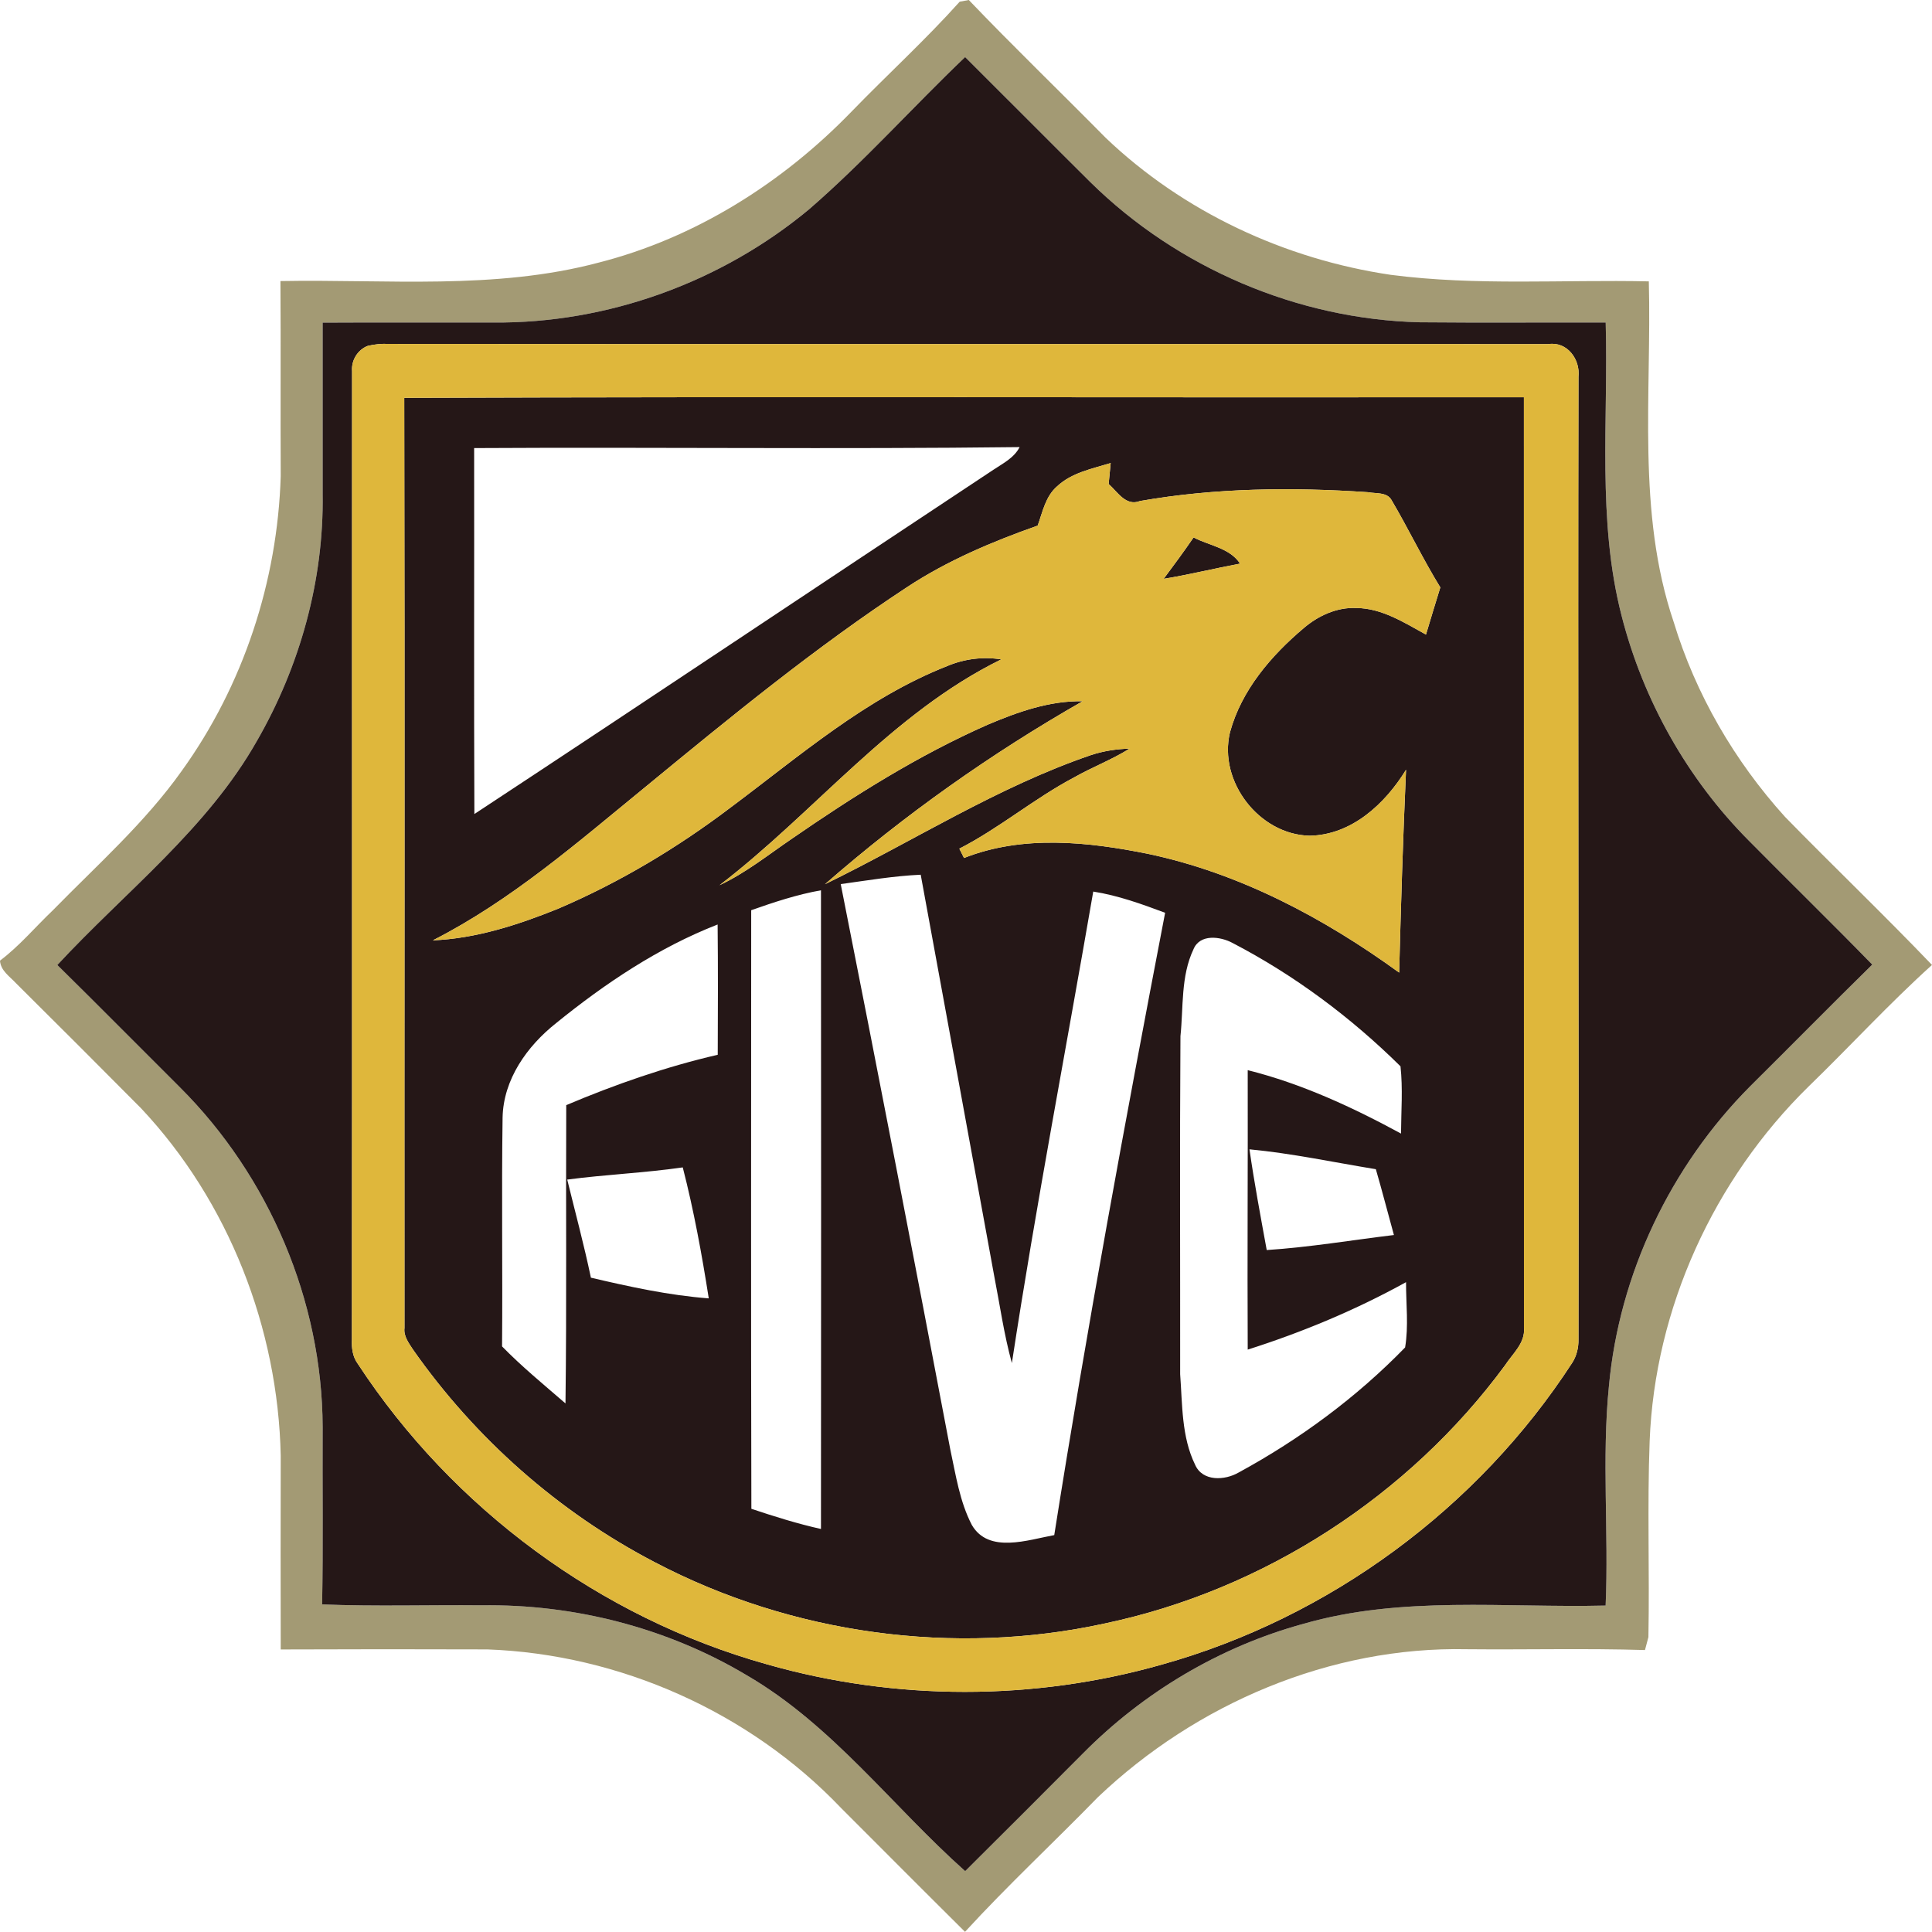
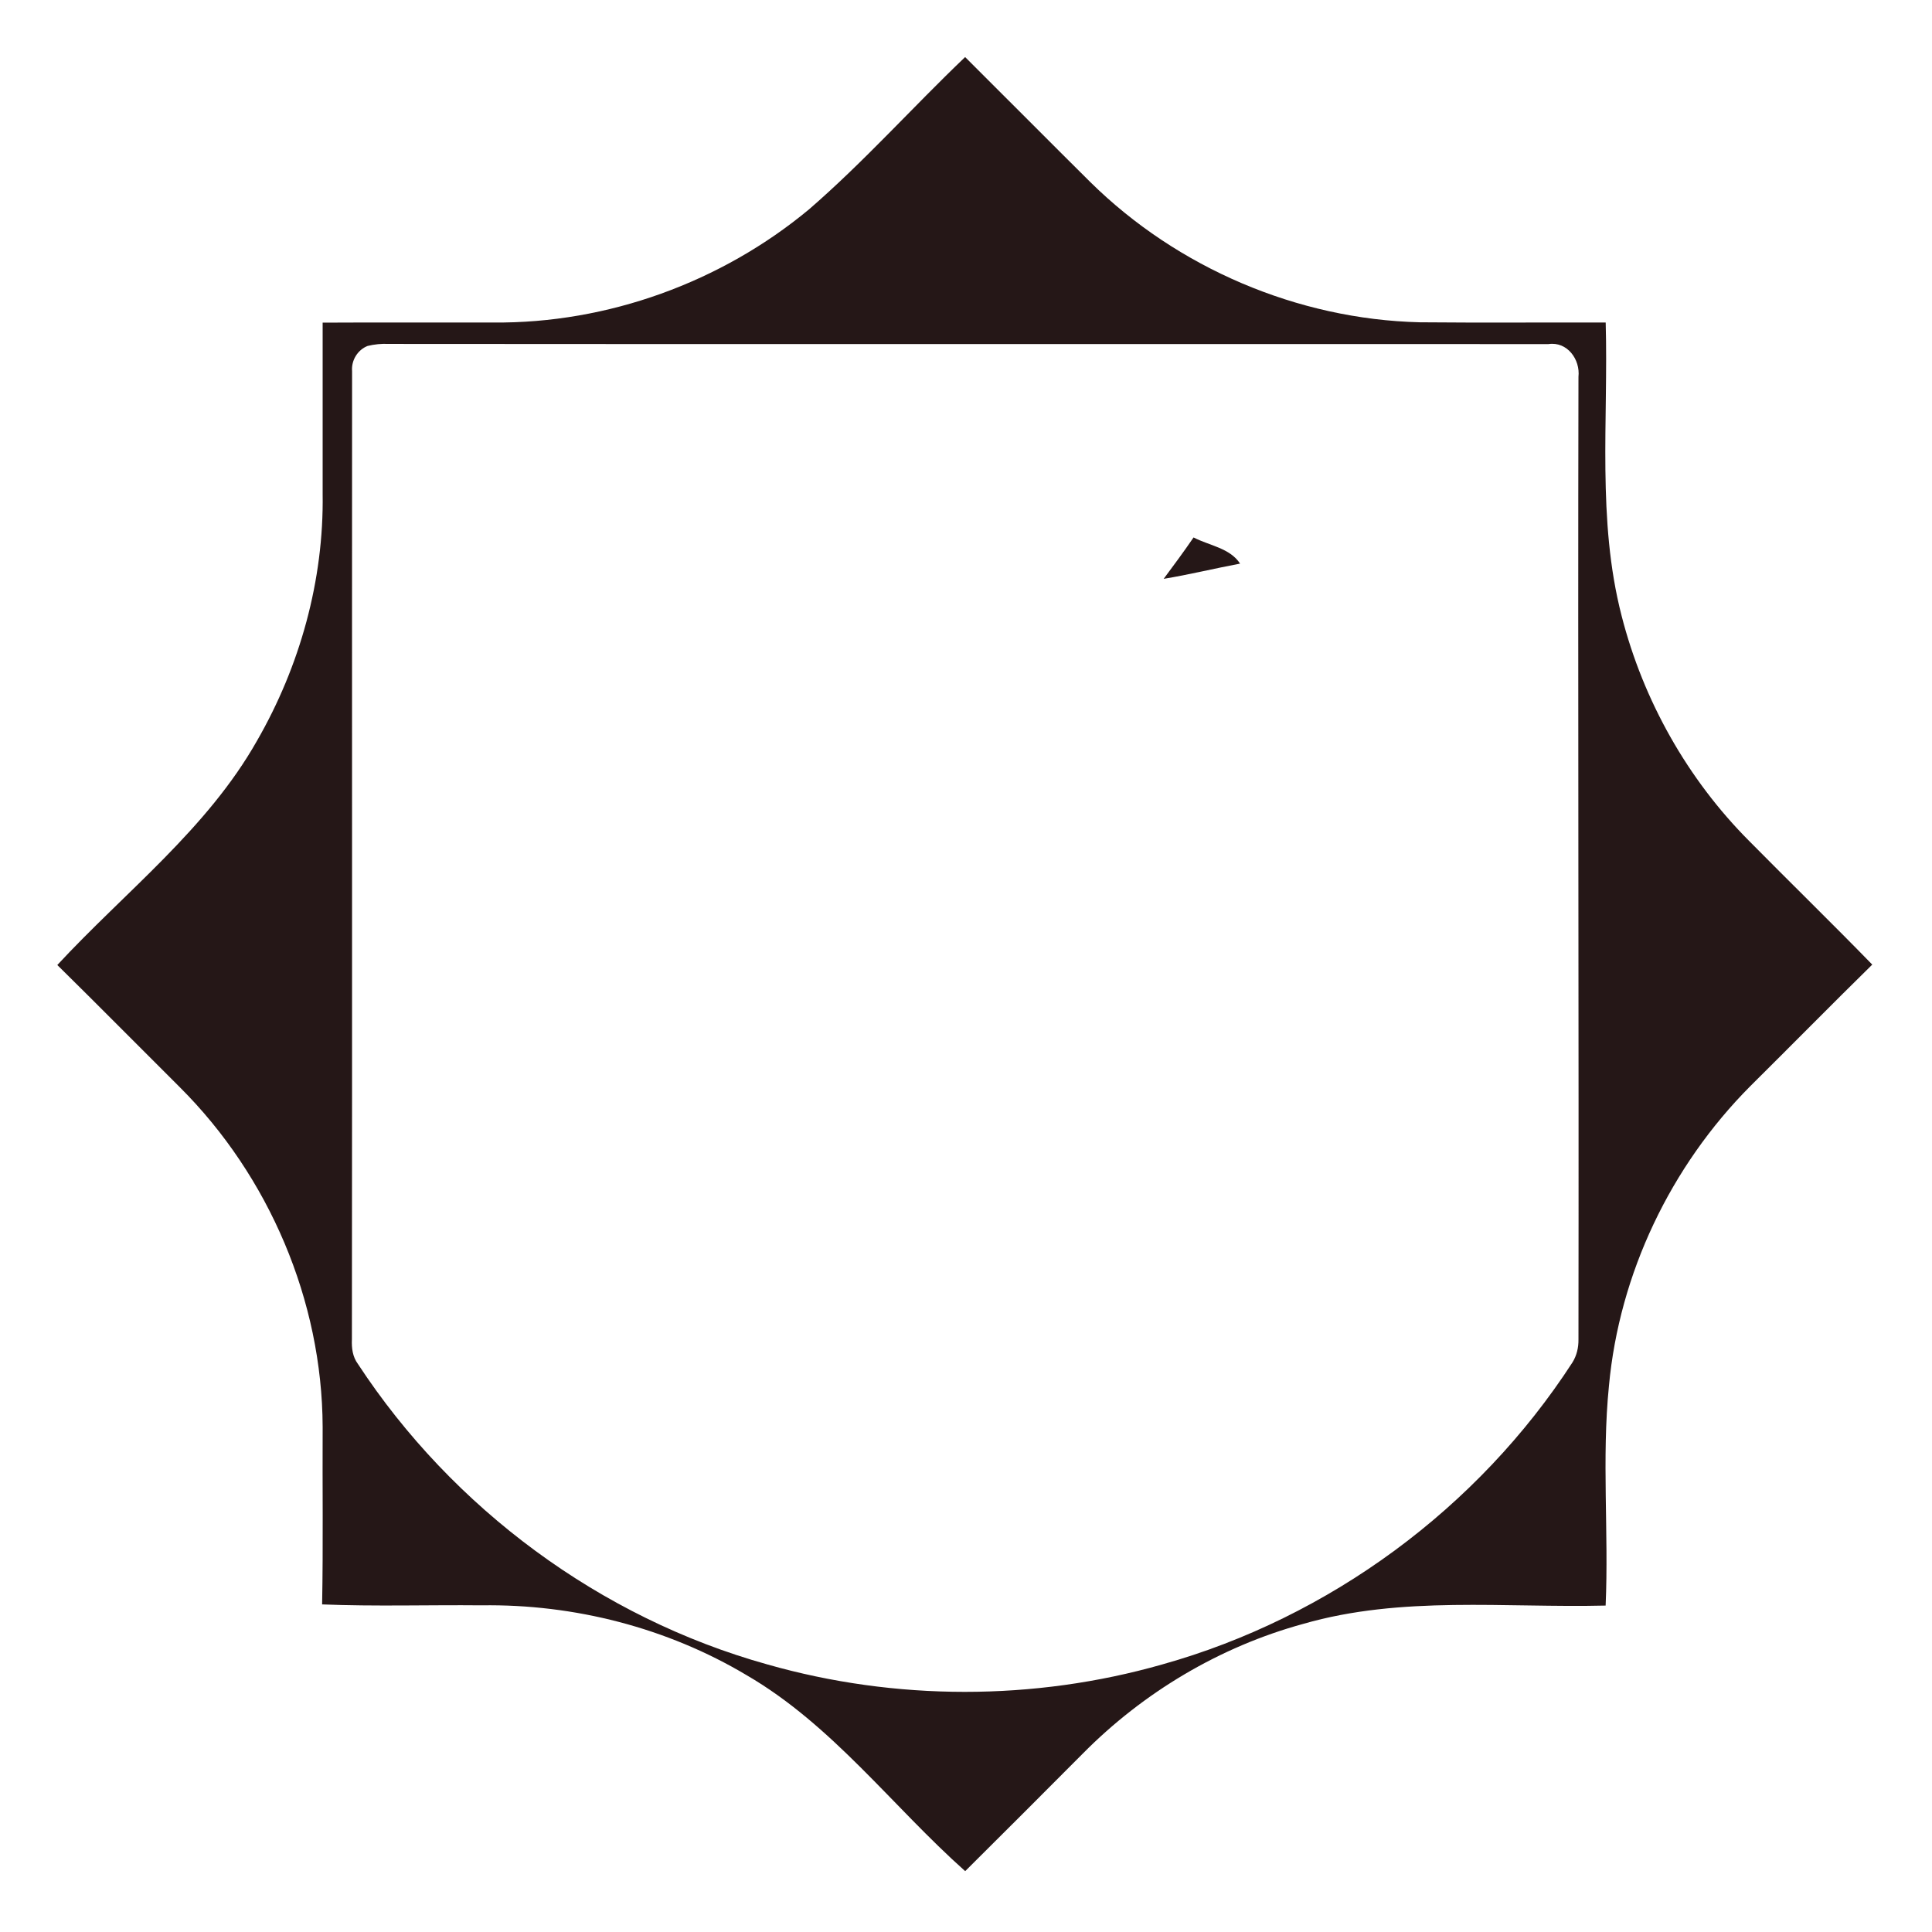
<svg xmlns="http://www.w3.org/2000/svg" version="1.1" id="Layer_1" x="0px" y="0px" viewBox="-128.63 255.15 331.44 331.41" style="enable-background:new -128.63 255.15 331.44 331.41;" xml:space="preserve">
  <style type="text/css">
	.st0{fill:#A39A74;}
	.st1{fill:#251717;}
	.st2{fill:#DFB73B;}
</style>
  <g id="_x23_a39a74ff">
-     <path class="st0" d="M36.01,255.44c0.39-0.07,1.17-0.22,1.56-0.29c7.68,8.03,15.69,15.74,23.5,23.66   c13.31,12.7,30.74,20.81,48.9,23.49c14.68,1.91,29.51,0.8,44.26,1.12c0.5,19.48-2.11,39.6,4.26,58.42   c3.77,12.4,10.43,23.86,19.12,33.46c8.33,8.53,16.96,16.78,25.2,25.39c-7.35,6.63-14.05,13.95-21.16,20.84   c-16.27,15.94-26.4,38.08-27.28,60.88c-0.42,11.19,0,22.4-0.21,33.59c-0.15,0.56-0.44,1.67-0.59,2.22   c-10.18-0.31-20.38-0.04-30.56-0.14c-23.4-0.5-46.44,9.34-63.29,25.38c-7.55,7.75-15.49,15.13-22.8,23.1   c-7.12-7.06-14.19-14.17-21.28-21.26c-15.69-16.45-37.98-26.37-60.67-27.19c-11.82-0.04-23.63-0.04-35.44,0.01   c-0.02-11.08-0.03-22.15,0-33.22c-0.46-21.87-8.93-43.63-23.95-59.61c-7.13-7.18-14.28-14.34-21.47-21.47   c-1.07-1.16-2.63-2.14-2.74-3.87c3.35-2.52,6.05-5.77,9.08-8.65c7.58-7.75,15.78-15,22.09-23.89   c10.57-14.66,16.44-32.54,16.99-50.58c-0.06-11.16,0.03-22.31-0.05-33.46c18.19-0.34,36.76,1.57,54.56-3.16   c16.59-4.22,31.55-13.66,43.4-25.9C23.58,267.97,30.12,262.01,36.01,255.44 M10.19,291.04c-15.06,12.53-34.59,19.62-54.2,19.44   c-9.76,0.01-19.51-0.03-29.27,0.02c-0.01,9.79-0.01,19.59,0,29.38c0.22,14.8-3.89,29.55-11.26,42.35   c-8.56,15.14-22.6,25.89-34.26,38.47c7.06,6.95,14.03,14.01,21.05,21c15.28,15.24,24.39,36.61,24.47,58.22   c-0.05,10.16,0.1,20.31-0.09,30.47c9.11,0.37,18.23,0.07,27.35,0.16c15.86-0.24,31.82,3.84,45.47,11.98   c14.7,8.54,24.97,22.46,37.5,33.62c6.75-6.69,13.46-13.43,20.17-20.16c10.41-10.53,23.54-18.35,37.83-22.26   c16.87-4.87,34.58-2.72,51.87-3.14c0.55-12.55-0.69-25.17,0.57-37.71c1.78-19.25,10.6-37.68,24.22-51.37   c7-6.94,13.91-13.97,20.95-20.88c-6.95-7.14-14.09-14.09-21.09-21.18c-10.59-10.61-18.2-24.14-21.91-38.66   c-4.24-16.44-2.26-33.54-2.73-50.31c-10.63-0.03-21.26,0.06-31.89-0.04c-20.96-0.51-41.57-9.32-56.5-24.03   c-7.19-7.13-14.32-14.33-21.5-21.47C27.93,273.54,19.61,282.88,10.19,291.04z" />
-   </g>
+     </g>
  <g id="_x23_251717ff">
    <path class="st1" d="M10.19,291.04c9.42-8.16,17.74-17.5,26.75-26.1c7.18,7.14,14.31,14.34,21.5,21.47   c14.93,14.71,35.54,23.52,56.5,24.03c10.63,0.1,21.26,0.01,31.89,0.04c0.47,16.77-1.51,33.87,2.73,50.31   c3.71,14.52,11.32,28.05,21.91,38.66c7,7.09,14.14,14.04,21.09,21.18c-7.04,6.91-13.95,13.94-20.95,20.88   c-13.62,13.69-22.44,32.12-24.22,51.37c-1.26,12.54-0.02,25.16-0.57,37.71c-17.29,0.42-35-1.73-51.87,3.14   c-14.29,3.91-27.42,11.73-37.83,22.26c-6.71,6.73-13.42,13.47-20.17,20.16c-12.53-11.16-22.8-25.08-37.5-33.62   c-13.65-8.14-29.61-12.22-45.47-11.98c-9.12-0.09-18.24,0.21-27.35-0.16c0.19-10.16,0.04-20.31,0.09-30.47   c-0.08-21.61-9.19-42.98-24.47-58.22c-7.02-6.99-13.99-14.05-21.05-21c11.66-12.58,25.7-23.33,34.26-38.47   c7.37-12.8,11.48-27.55,11.26-42.35c-0.01-9.79-0.01-19.59,0-29.38c9.76-0.05,19.51-0.01,29.27-0.02   C-24.4,310.66-4.87,303.57,10.19,291.04 M-65.57,314.5c-1.71,0.67-2.81,2.47-2.66,4.31c-0.03,55.37,0.03,110.75-0.03,166.12   c-0.07,1.47,0.12,2.99,1.03,4.21c16.26,24.82,41.61,43.56,70.21,51.54c22.02,6.28,45.76,6.29,67.78,0.01   c28.68-8.03,54.17-26.81,70.36-51.8c0.74-1.18,1.06-2.56,1.04-3.94c0.08-55.06-0.12-110.11,0-165.15c0.33-2.99-1.93-6.1-5.15-5.62   c-66.32-0.03-132.64,0.03-198.96-0.03C-63.18,314.09-64.39,314.21-65.57,314.5z" />
-     <path class="st1" d="M-59.28,323.4c64.02-0.23,128.06-0.03,192.08-0.1c0.01,53.21,0,106.42,0.01,159.63   c0.25,2.62-1.96,4.45-3.26,6.46c-16.51,22.42-41.38,38.52-68.63,44.27c-25.91,5.66-53.73,1.82-77.21-10.5   c-16.51-8.59-30.83-21.27-41.5-36.5c-0.72-1.12-1.63-2.28-1.45-3.7C-59.27,429.77-59.17,376.58-59.28,323.4 M-47.29,332.02   c0.03,20.92-0.05,41.85,0.04,62.78c29.74-19.57,59.32-39.4,89.01-59.04c1.66-1.11,3.58-2.05,4.53-3.91   C15.1,332.23-16.1,331.84-47.29,332.02 M52.7,338.6c-1.97,1.71-2.47,4.38-3.31,6.72c-7.79,2.75-15.48,5.99-22.4,10.55   c-15.73,10.33-30.3,22.28-44.82,34.22c-11.63,9.5-23.06,19.52-36.54,26.38c7.45-0.32,14.64-2.66,21.49-5.43   c10.55-4.51,20.47-10.45,29.61-17.38c11.83-8.83,23.22-18.77,37.12-24.24c2.93-1.24,6.15-1.65,9.29-1.15   c-18.84,9.24-31.93,26.18-48.33,38.74c4.46-2.09,8.32-5.19,12.37-7.95c10.69-7.38,21.75-14.35,33.66-19.6   c5.15-2.18,10.59-4.12,16.26-4.01c-15.72,8.97-30.57,19.49-44.2,31.39c15.2-7.41,29.57-16.67,45.65-22.16   c2.13-0.7,4.36-1.04,6.6-1.1c-3.03,1.9-6.4,3.17-9.5,4.93c-6.86,3.62-12.81,8.7-19.7,12.23c0.2,0.4,0.6,1.2,0.8,1.6   c10.07-3.98,21.22-2.8,31.57-0.71c15.73,3.32,30.16,11,43.08,20.37c0.3-11.61,0.66-23.2,1.18-34.8   c-3.57,5.83-9.34,11.22-16.57,11.32c-8.62-0.21-15.65-9.29-13.64-17.72c1.96-7.23,7.04-13.15,12.66-17.9   c2.48-2.12,5.66-3.59,8.99-3.45c4.42,0.03,8.24,2.51,11.98,4.56c0.8-2.7,1.63-5.39,2.46-8.09c-3-4.88-5.47-10.06-8.38-15   c-0.79-1.39-2.7-1.06-4.01-1.33c-13.04-0.88-26.22-0.75-39.12,1.51c-2.44,0.96-3.84-1.55-5.39-2.92c0.09-0.9,0.27-2.69,0.35-3.59   C58.72,335.57,55.21,336.23,52.7,338.6 M15.6,406.82c6.4,32.29,12.66,64.62,18.79,96.96c0.95,4.39,1.61,8.96,3.7,12.98   c2.89,4.97,9.62,2.56,14.14,1.74c5.64-35.7,12.2-71.27,19.02-106.76c-4.01-1.5-8.07-2.97-12.33-3.64   c-4.65,26.96-9.83,53.84-13.96,80.89C43.6,484.07,42.9,479,41.92,474c-4.17-22.94-8.41-45.86-12.6-68.79   C24.71,405.42,20.16,406.19,15.6,406.82 M0.24,411.3c0,34.23-0.06,68.46,0.03,102.69c3.93,1.31,7.89,2.56,11.94,3.46   c0.03-36.52,0.03-73.05,0-109.57C8.11,408.61,4.15,409.92,0.24,411.3 M-33.24,430.68c-4.97,3.94-9.04,9.64-9.17,16.2   c-0.19,13.08,0.02,26.17-0.09,39.25c3.41,3.49,7.19,6.59,10.88,9.78c0.22-17.06,0.05-34.12,0.13-51.17   c8.42-3.56,17.08-6.58,25.99-8.64c0.03-7.45,0.06-14.9-0.02-22.35C-15.65,417.7-24.82,423.85-33.24,430.68 M76.11,418.01   c-2.19,4.63-1.71,9.93-2.23,14.9c-0.13,19.33-0.03,38.67-0.05,58c0.39,5.19,0.22,10.72,2.56,15.51c1.27,2.94,5.13,2.72,7.5,1.33   c10.48-5.7,20.22-12.89,28.53-21.44c0.62-3.69,0.15-7.48,0.16-11.2c-8.63,4.77-17.77,8.58-27.16,11.57   c-0.08-15.98,0.04-31.96,0-47.94c9.23,2.31,17.96,6.35,26.3,10.88c0.02-3.84,0.33-7.71-0.09-11.54c-8.5-8.4-18.2-15.64-28.81-21.16   C80.73,415.79,77.21,415.32,76.11,418.01 M85.72,452.32c0.83,5.78,1.91,11.53,2.96,17.28c7.32-0.48,14.55-1.7,21.82-2.58   c-1.04-3.76-2.01-7.54-3.1-11.29C100.18,454.55,93.01,453.01,85.72,452.32 M-31.32,457.51c1.37,5.6,2.88,11.18,4.06,16.83   c6.66,1.56,13.38,3.03,20.22,3.55c-1.18-7.54-2.56-15.08-4.46-22.47C-18.08,456.37-24.73,456.64-31.32,457.51z" />
    <path class="st1" d="M71,354.45c1.74-2.34,3.48-4.69,5.13-7.1c2.66,1.39,6.24,1.81,7.98,4.49C79.73,352.66,75.4,353.73,71,354.45z" />
  </g>
  <g id="_x23_dfb73bff">
-     <path class="st2" d="M-65.57,314.5c1.18-0.29,2.39-0.41,3.62-0.35c66.32,0.06,132.64,0,198.96,0.03c3.22-0.48,5.48,2.63,5.15,5.62   c-0.12,55.04,0.08,110.09,0,165.15c0.02,1.38-0.3,2.76-1.04,3.94c-16.19,24.99-41.68,43.77-70.36,51.8   c-22.02,6.28-45.76,6.27-67.78-0.01c-28.6-7.98-53.95-26.72-70.21-51.54c-0.91-1.22-1.1-2.74-1.03-4.21   c0.06-55.37,0-110.75,0.03-166.12C-68.38,316.97-67.28,315.17-65.57,314.5 M-59.28,323.4c0.11,53.18,0.01,106.37,0.04,159.56   c-0.18,1.42,0.73,2.58,1.45,3.7c10.67,15.23,24.99,27.91,41.5,36.5c23.48,12.32,51.3,16.16,77.21,10.5   c27.25-5.75,52.12-21.85,68.63-44.27c1.3-2.01,3.51-3.84,3.26-6.46c-0.01-53.21,0-106.42-0.01-159.63   C68.78,323.37,4.74,323.17-59.28,323.4z" />
-     <path class="st2" d="M52.7,338.6c2.51-2.37,6.02-3.03,9.21-4.01c-0.08,0.9-0.26,2.69-0.35,3.59c1.55,1.37,2.95,3.88,5.39,2.92   c12.9-2.26,26.08-2.39,39.12-1.51c1.31,0.27,3.22-0.06,4.01,1.33c2.91,4.94,5.38,10.12,8.38,15c-0.83,2.7-1.66,5.39-2.46,8.09   c-3.74-2.05-7.56-4.53-11.98-4.56c-3.33-0.14-6.51,1.33-8.99,3.45c-5.62,4.75-10.7,10.67-12.66,17.9   c-2.01,8.43,5.02,17.51,13.64,17.72c7.23-0.1,13-5.49,16.57-11.32c-0.52,11.6-0.88,23.19-1.18,34.8   c-12.92-9.37-27.35-17.05-43.08-20.37c-10.35-2.09-21.5-3.27-31.57,0.71c-0.2-0.4-0.6-1.2-0.8-1.6c6.89-3.53,12.84-8.61,19.7-12.23   c3.1-1.76,6.47-3.03,9.5-4.93c-2.24,0.06-4.47,0.4-6.6,1.1c-16.08,5.49-30.45,14.75-45.65,22.16c13.63-11.9,28.48-22.42,44.2-31.39   c-5.67-0.11-11.11,1.83-16.26,4.01c-11.91,5.25-22.97,12.22-33.66,19.6c-4.05,2.76-7.91,5.86-12.37,7.95   c16.4-12.56,29.49-29.5,48.33-38.74c-3.14-0.5-6.36-0.09-9.29,1.15c-13.9,5.47-25.29,15.41-37.12,24.24   c-9.14,6.93-19.06,12.87-29.61,17.38c-6.85,2.77-14.04,5.11-21.49,5.43c13.48-6.86,24.91-16.88,36.54-26.38   c14.52-11.94,29.09-23.89,44.82-34.22c6.92-4.56,14.61-7.8,22.4-10.55C50.23,342.98,50.73,340.31,52.7,338.6 M71,354.45   c4.4-0.72,8.73-1.79,13.11-2.61c-1.74-2.68-5.32-3.1-7.98-4.49C74.48,349.76,72.74,352.11,71,354.45z" />
-   </g>
+     </g>
</svg>